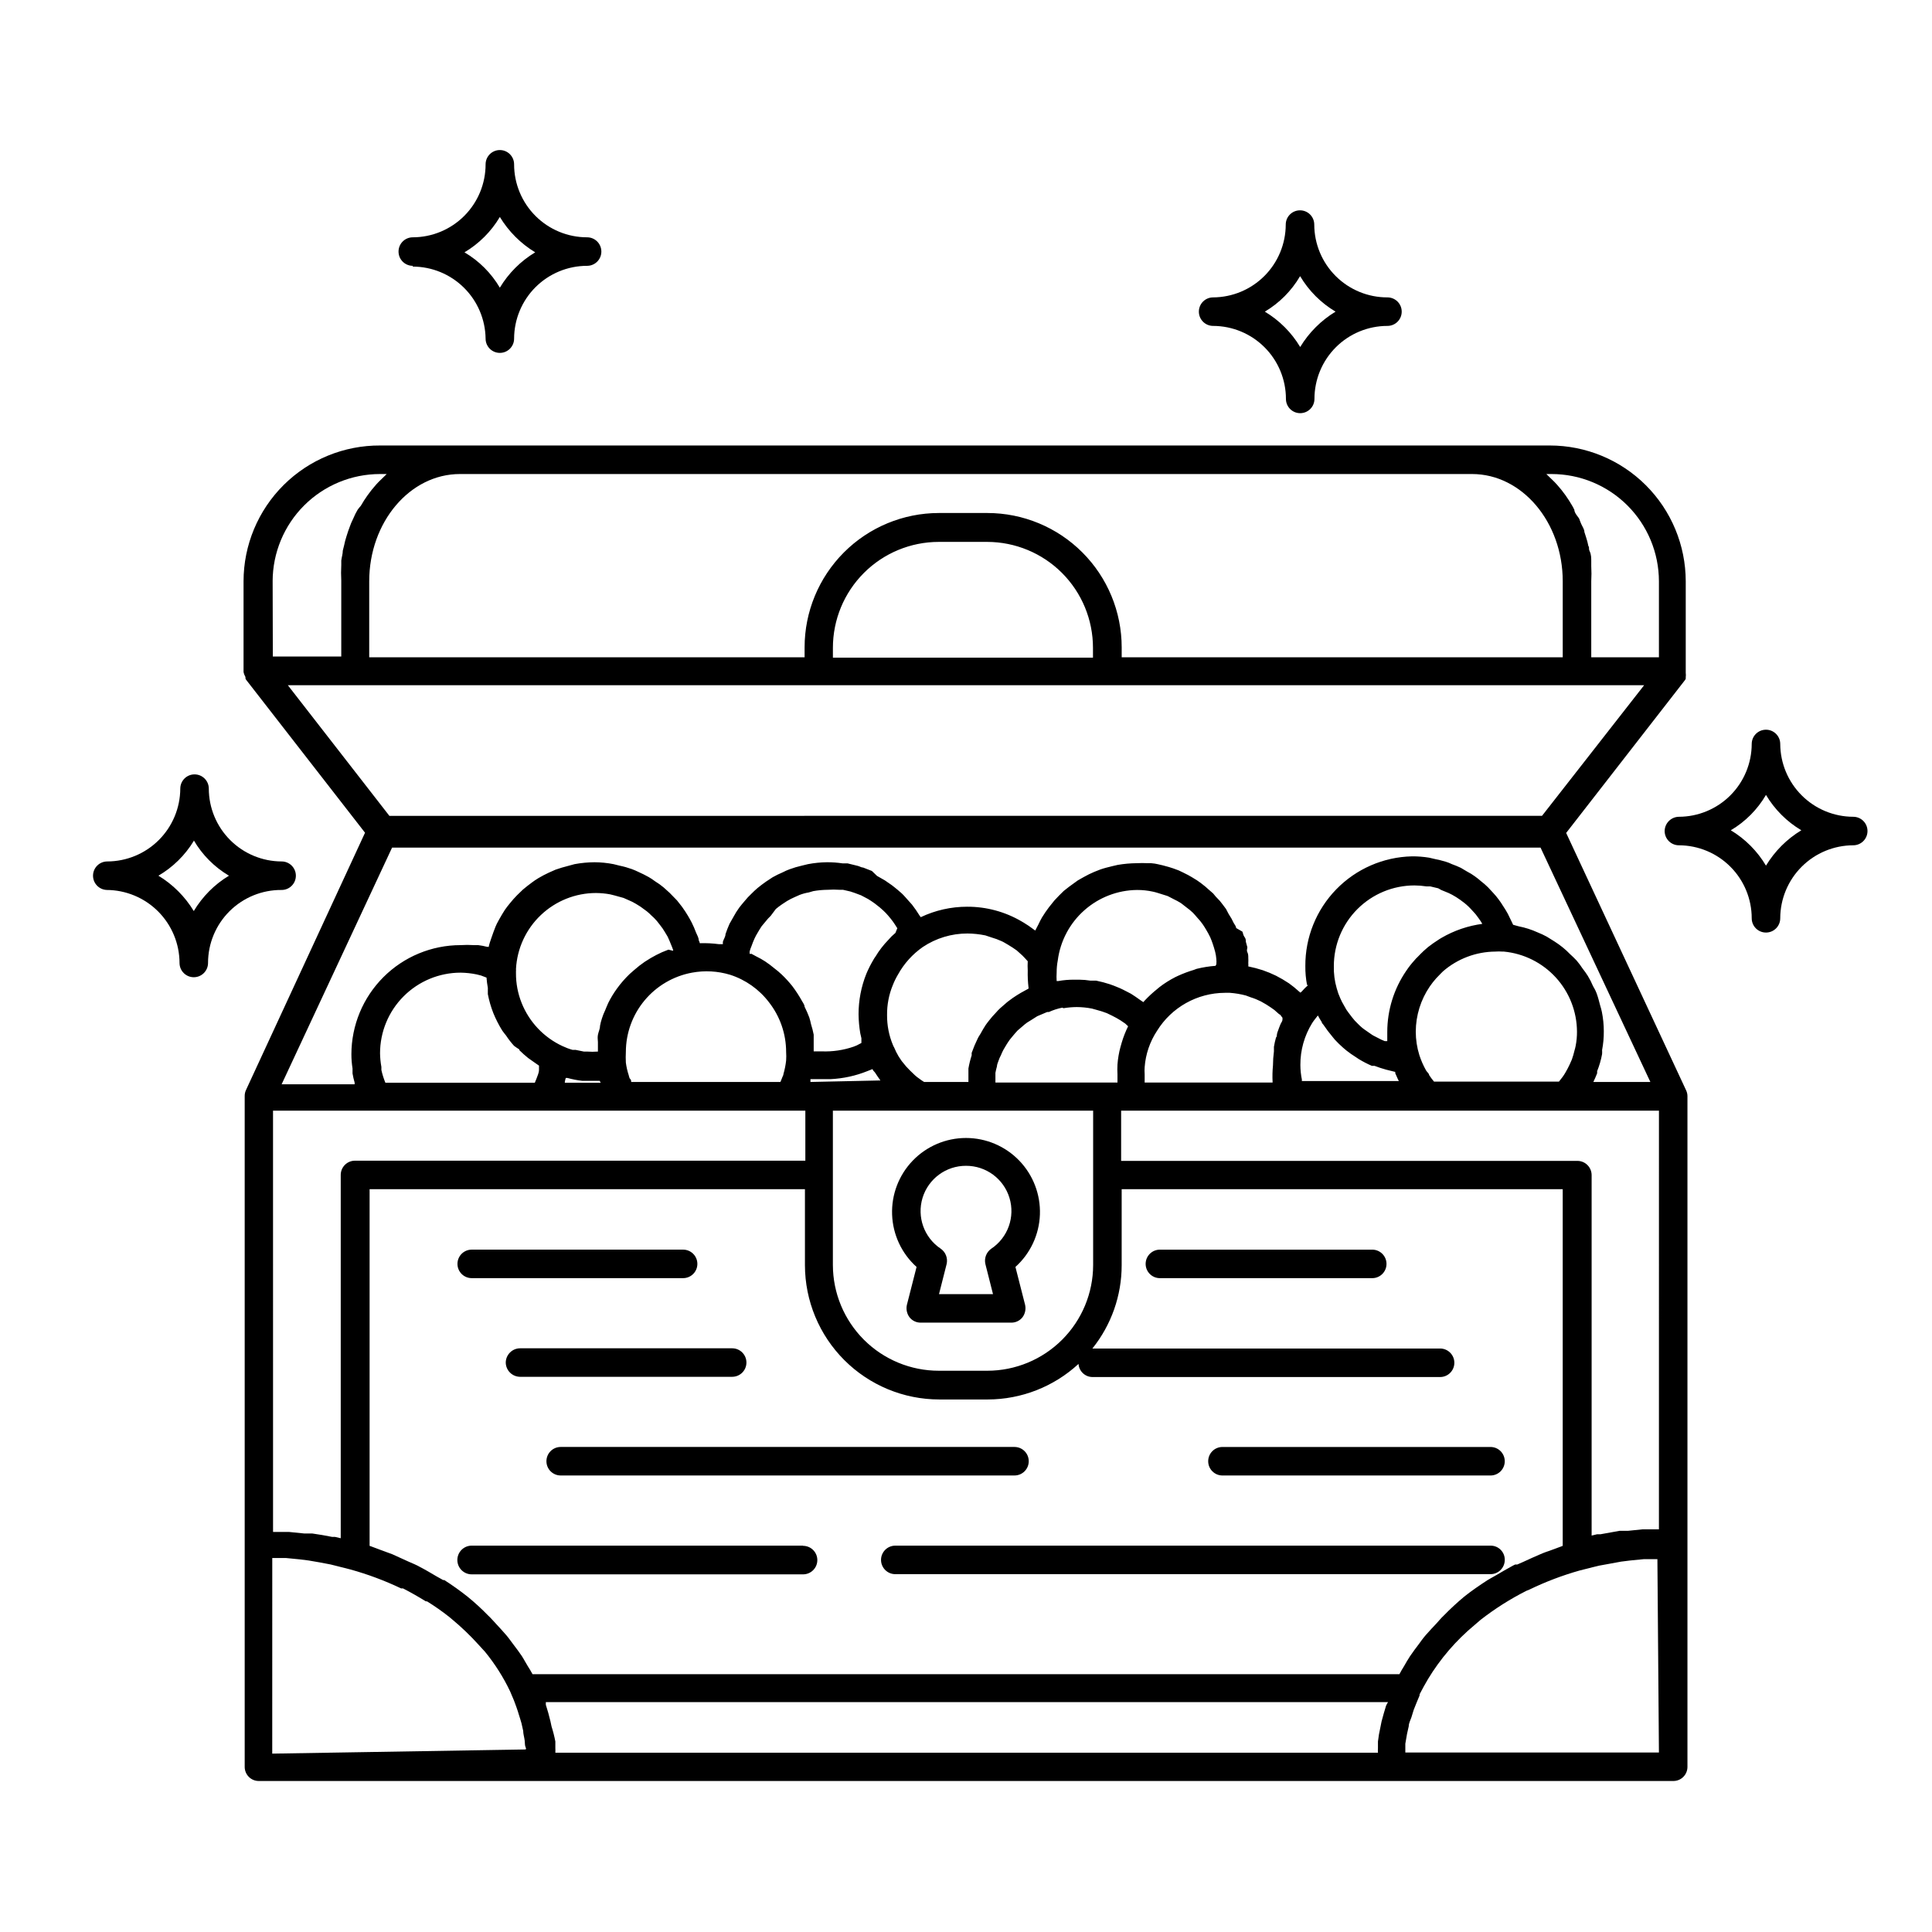
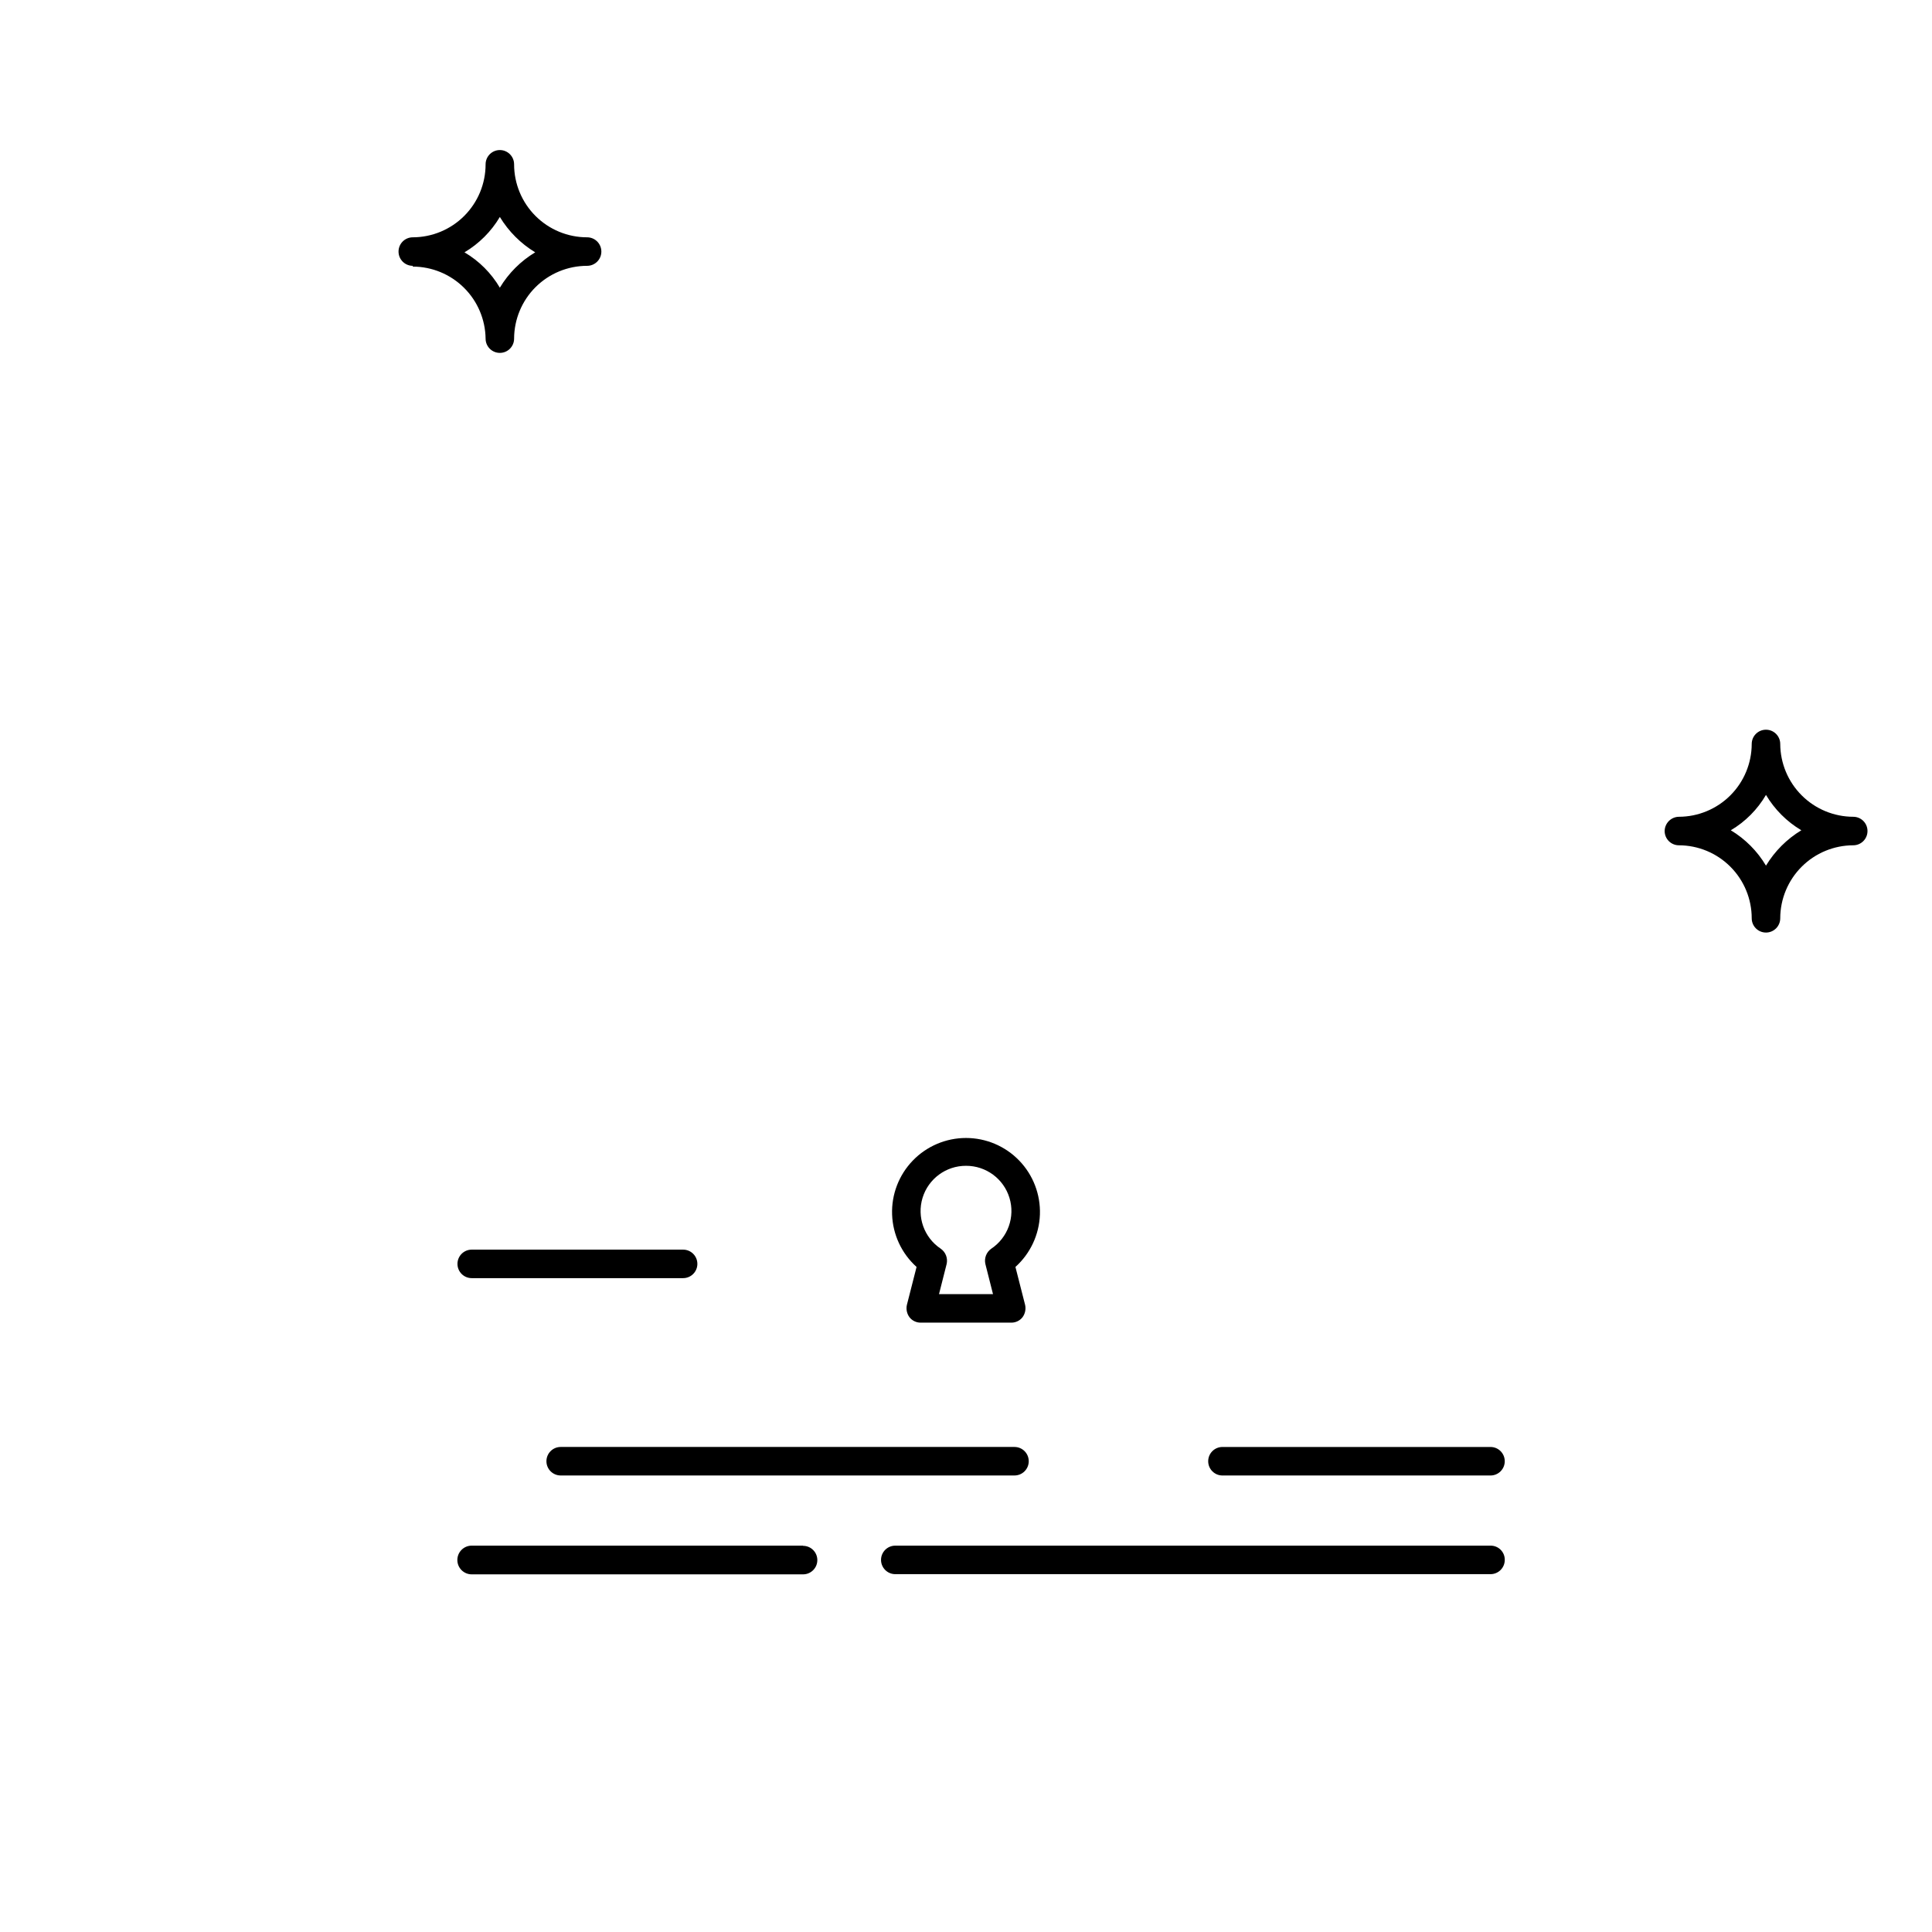
<svg xmlns="http://www.w3.org/2000/svg" fill="#000000" width="800px" height="800px" version="1.1" viewBox="144 144 512 512">
  <g>
-     <path d="m172.23 379.85c5.125 0.012 10.039 2.055 13.664 5.68s5.668 8.539 5.684 13.664c0 2.086 1.691 3.781 3.777 3.781 2.086 0 3.777-1.695 3.777-3.781 0-5.156 2.059-10.102 5.719-13.734 3.664-3.629 8.621-5.652 13.781-5.609 2.086 0 3.777-1.691 3.777-3.781 0-2.086-1.691-3.777-3.777-3.777-5.117-0.012-10.016-2.051-13.633-5.668-3.613-3.613-5.652-8.516-5.664-13.629 0-2.086-1.691-3.777-3.781-3.777-2.086 0-3.777 1.691-3.777 3.777-0.027 5.117-2.074 10.02-5.699 13.633-3.621 3.613-8.527 5.652-13.645 5.664-2.09 0-3.781 1.691-3.781 3.777 0 2.09 1.691 3.781 3.781 3.781zm23.125-13.148v-0.004c2.258 3.867 5.469 7.09 9.32 9.371-3.832 2.312-7.031 5.531-9.32 9.371-2.324-3.832-5.539-7.047-9.371-9.371 3.836-2.25 7.059-5.418 9.371-9.219z" />
-     <path d="m465.49 230.37c5.125 0.012 10.031 2.055 13.648 5.684 3.617 3.625 5.648 8.539 5.648 13.66 0 2.09 1.691 3.781 3.777 3.781 2.09 0 3.781-1.691 3.781-3.781 0-5.129 2.039-10.051 5.664-13.68 3.629-3.629 8.551-5.664 13.68-5.664 2.09 0 3.781-1.691 3.781-3.781 0-2.086-1.691-3.777-3.781-3.777-5.129 0.012-10.055-2.012-13.691-5.629-3.641-3.621-5.691-8.535-5.703-13.668 0-2.086-1.691-3.777-3.777-3.777-2.09 0-3.781 1.691-3.781 3.777-0.012 5.106-2.043 10-5.648 13.613-3.606 3.613-8.492 5.656-13.598 5.684-2.086 0-3.777 1.691-3.777 3.777 0 2.09 1.691 3.781 3.777 3.781zm23.074-13.148v-0.004c2.297 3.859 5.516 7.078 9.371 9.371-3.832 2.324-7.047 5.539-9.371 9.371-2.305-3.844-5.523-7.062-9.367-9.371 3.848-2.285 7.055-5.508 9.32-9.371z" />
    <path d="m253.39 214.65c5.078 0.012 9.949 2.019 13.559 5.594 3.609 3.57 5.672 8.422 5.738 13.5 0 2.086 1.691 3.777 3.777 3.777 2.086 0 3.777-1.691 3.777-3.777 0.016-5.121 2.059-10.031 5.684-13.648 3.629-3.617 8.543-5.648 13.664-5.648 2.086 0 3.777-1.691 3.777-3.777 0-2.09-1.691-3.781-3.777-3.781-5.133 0-10.051-2.035-13.68-5.664s-5.668-8.551-5.668-13.68c0-2.086-1.691-3.781-3.777-3.781-2.086 0-3.777 1.695-3.777 3.781 0 5.121-2.031 10.035-5.648 13.66-3.617 3.629-8.527 5.672-13.648 5.684-2.086 0-3.777 1.691-3.777 3.781 0 2.086 1.691 3.777 3.777 3.777zm23.074-13.148v-0.004c2.324 3.836 5.539 7.051 9.371 9.371-3.844 2.309-7.062 5.527-9.371 9.371-2.281-3.867-5.504-7.09-9.371-9.371 3.856-2.293 7.078-5.512 9.371-9.371z" />
    <path d="m585.15 364.23c0 2.09 1.691 3.781 3.777 3.781 5.125 0.012 10.031 2.055 13.648 5.684 3.617 3.625 5.648 8.539 5.648 13.66 0 2.09 1.691 3.781 3.777 3.781 2.09 0 3.781-1.691 3.781-3.781 0.012-5.125 2.055-10.039 5.68-13.664s8.539-5.668 13.664-5.68c2.09 0 3.781-1.691 3.781-3.781 0-2.086-1.691-3.777-3.781-3.777-5.117-0.012-10.023-2.047-13.645-5.664-3.625-3.613-5.672-8.512-5.699-13.633 0-2.086-1.691-3.777-3.781-3.777-2.086 0-3.777 1.691-3.777 3.777-0.012 5.113-2.051 10.016-5.664 13.629-3.617 3.617-8.52 5.656-13.633 5.668-2.074 0.027-3.75 1.703-3.777 3.777zm26.852-9.57c2.297 3.856 5.516 7.078 9.371 9.371-3.832 2.32-7.047 5.535-9.371 9.371-2.289-3.844-5.488-7.062-9.32-9.371 3.856-2.281 7.062-5.508 9.32-9.371z" />
    <path d="m384.33 489.83c-0.25 1.141 0.008 2.336 0.707 3.273 0.719 0.906 1.816 1.426 2.973 1.41h23.98c1.156 0.016 2.254-0.504 2.973-1.41 0.699-0.938 0.957-2.133 0.707-3.273l-2.57-10.078c3.957-3.555 6.297-8.562 6.488-13.879 0.188-5.316-1.793-10.48-5.484-14.305-3.695-3.828-8.785-5.992-14.102-5.992-5.32 0-10.41 2.164-14.105 5.992-3.691 3.824-5.672 8.988-5.481 14.305 0.188 5.316 2.527 10.324 6.484 13.879zm15.672-36.879c5.289-0.02 9.973 3.43 11.516 8.492s-0.414 10.535-4.816 13.473c-1.309 0.91-1.93 2.531-1.562 4.082l2.016 7.961h-14.309l2.016-7.961c0.367-1.551-0.25-3.172-1.562-4.082-4.402-2.938-6.359-8.41-4.816-13.473 1.547-5.062 6.227-8.512 11.52-8.492z" />
    <path d="m269.01 482.72h56.023c2.086 0 3.777-1.691 3.777-3.777 0-2.086-1.691-3.777-3.777-3.777h-56.023c-2.086 0-3.777 1.691-3.777 3.777 0 2.086 1.691 3.777 3.777 3.777z" />
-     <path d="m507.66 475.17h-56.277c-2.086 0-3.777 1.691-3.777 3.777 0 2.086 1.691 3.777 3.777 3.777h56.277c2.086 0 3.777-1.691 3.777-3.777 0-2.086-1.691-3.777-3.777-3.777z" />
-     <path d="m278.03 505.09c0.027 2.074 1.703 3.75 3.777 3.777h56.227c2.086 0 3.777-1.691 3.777-3.777s-1.691-3.777-3.777-3.777h-56.227c-2.074 0.023-3.75 1.703-3.777 3.777z" />
    <path d="m288.81 531.24c0 2.086 1.691 3.777 3.777 3.777h120.26c2.09 0 3.781-1.691 3.781-3.777 0-2.09-1.691-3.781-3.781-3.781h-120.26c-2.086 0-3.777 1.691-3.777 3.781z" />
    <path d="m467.96 535.02h71.039c2.086 0 3.777-1.691 3.777-3.777 0-2.09-1.691-3.781-3.777-3.781h-71.039c-2.086 0-3.777 1.691-3.777 3.781 0 2.086 1.691 3.777 3.777 3.777z" />
    <path d="m542.78 557.39c0.016-1.004-0.379-1.973-1.09-2.684-0.711-0.715-1.684-1.105-2.688-1.094h-157.74c-2.086 0-3.781 1.691-3.781 3.777 0 2.09 1.695 3.781 3.781 3.781h157.74c2.086 0 3.777-1.691 3.777-3.781z" />
    <path d="m356.82 553.61h-87.812c-2.102 0-3.805 1.703-3.805 3.805 0 2.102 1.703 3.805 3.805 3.805h87.812c2.09 0 3.781-1.691 3.781-3.781 0-2.086-1.691-3.777-3.781-3.777z" />
-     <path d="m209.05 323.42v0.406c0.086 0.199 0.207 0.387 0.352 0.551l31.336 40.305-31.586 68.27c-0.207 0.477-0.309 0.992-0.305 1.512v177.74c-0.012 1.008 0.383 1.977 1.094 2.688 0.711 0.711 1.68 1.105 2.688 1.09h374.78c1.008 0.016 1.977-0.379 2.688-1.09 0.711-0.711 1.105-1.68 1.094-2.688v-177.64c0.008-0.52-0.098-1.035-0.305-1.512l-31.84-68.316 31.336-40.305c0.148-0.164 0.266-0.352 0.355-0.555v-0.402c0.051-0.383 0.051-0.773 0-1.156v-24.285c-0.016-9.543-3.816-18.695-10.57-25.438-6.754-6.746-15.91-10.535-25.453-10.535h-309.95c-9.578-0.055-18.785 3.711-25.582 10.461s-10.629 15.934-10.641 25.512v24.031c0.09 0.48 0.262 0.938 0.504 1.359zm7.305 114.92h141.07v13.25l-119.35 0.004c-2.086 0-3.777 1.691-3.777 3.777v96.277l-1.512-0.352h-0.754c-1.762-0.352-3.477-0.656-5.289-0.906h-2.117l-3.981-0.402h-4.285zm200.21-32.648v0.004c0.023 0.098 0.023 0.203 0 0.301l-0.555 0.301-1.461 0.805c-0.754 0.453-1.512 0.906-2.215 1.41l-1.359 1.008-1.914 1.664-0.004 0.004c-0.41 0.379-0.797 0.781-1.156 1.207-0.613 0.621-1.184 1.277-1.715 1.965-0.301 0.402-0.656 0.805-0.957 1.258s-1.008 1.613-1.461 2.469v0.004c-0.246 0.352-0.469 0.723-0.656 1.109-0.609 1.242-1.148 2.519-1.609 3.828v0.656-0.004c-0.371 1.141-0.656 2.301-0.859 3.477v1.461 2.117h-11.738c-0.438-0.254-0.859-0.543-1.258-0.855-0.41-0.273-0.797-0.578-1.16-0.906l-1.359-1.309-1.008-1.059-1.16-1.414-0.805-1.211v0.004c-0.465-0.773-0.867-1.582-1.211-2.418-0.121-0.191-0.219-0.395-0.301-0.605-1.055-2.519-1.586-5.227-1.562-7.961-0.031-2.711 0.48-5.402 1.512-7.91 0.391-0.996 0.859-1.953 1.41-2.871 1.602-2.887 3.844-5.367 6.551-7.254 3.504-2.344 7.625-3.586 11.84-3.578 1.59 0.012 3.176 0.184 4.734 0.504l1.512 0.504c0.984 0.277 1.945 0.633 2.871 1.059 0.555 0.25 1.059 0.605 1.613 0.906 0.797 0.465 1.57 0.969 2.316 1.512l1.512 1.359c0.453 0.504 0.957 0.957 1.41 1.512-0.051 0.824-0.051 1.648 0 2.469-0.039 1.5 0.027 2.996 0.203 4.484zm64.688 25.191-33.906 0.004v-2.168c-0.047-0.637-0.047-1.277 0-1.914 0.254-3.434 1.379-6.746 3.277-9.621 3.856-6.238 10.652-10.043 17.984-10.078h1.309c1.43 0.105 2.848 0.34 4.234 0.707l1.359 0.504c0.902 0.277 1.777 0.633 2.621 1.059l1.41 0.805c0.754 0.453 1.461 0.957 2.168 1.461l1.309 1.16c0.301 0 0.555 0.605 0.855 0.906v0.504c0 0.402-0.352 0.805-0.504 1.16-0.152 0.352-0.605 1.512-0.855 2.266-0.25 0.754 0 0.906-0.352 1.309h-0.004c-0.23 0.812-0.414 1.637-0.551 2.469v1.211c-0.164 1.234-0.246 2.481-0.254 3.727-0.141 1.457-0.176 2.922-0.102 4.383zm-15.113-30.934v0.004c-1.699 0.125-3.383 0.395-5.039 0.805l-0.656 0.25 0.004 0.004c-1.43 0.422-2.828 0.945-4.184 1.559l-0.855 0.402v0.004c-1.453 0.746-2.836 1.621-4.133 2.617l-0.605 0.504h0.004c-1.18 0.945-2.293 1.973-3.328 3.074l-0.352 0.402-0.754-0.504c-0.805-0.605-1.664-1.16-2.519-1.715l-1.359-0.707-0.004 0.004c-1.004-0.543-2.051-1.012-3.121-1.41l-1.109-0.402c-1.188-0.391-2.402-0.711-3.629-0.957h-1.512c-0.98-0.16-1.977-0.246-2.969-0.254h-1.414c-1.383-0.008-2.766 0.109-4.129 0.355h-0.453c-0.051-0.758-0.051-1.516 0-2.269-0.004-1.082 0.098-2.16 0.301-3.223 0.668-5.117 3.16-9.824 7.023-13.246 3.859-3.426 8.824-5.344 13.984-5.394 1.426-0.004 2.844 0.145 4.234 0.453 0.441 0.094 0.879 0.211 1.309 0.352l2.57 0.805 1.461 0.754v0.004c0.73 0.336 1.438 0.723 2.117 1.156l1.359 1.059c0.621 0.445 1.211 0.934 1.762 1.461 0.402 0.402 0.754 0.855 1.16 1.309v0.004c0.512 0.535 0.984 1.105 1.41 1.711 0.352 0.504 0.656 1.008 0.957 1.512 0.301 0.504 0.754 1.309 1.059 1.965 0.301 0.656 0.453 1.16 0.656 1.715 0.203 0.555 0.453 1.41 0.656 2.168l-0.004-0.004c0.156 0.613 0.254 1.234 0.305 1.863 0.047 0.469 0.047 0.941 0 1.414zm-40.305 11.234v0.004c1.164-0.195 2.344-0.297 3.527-0.305 1.352 0.008 2.703 0.145 4.031 0.406l1.258 0.352c0.906 0.23 1.797 0.52 2.672 0.855l1.359 0.656c0.777 0.379 1.531 0.801 2.266 1.258l1.258 0.855 0.754 0.707h0.004c-0.695 1.41-1.27 2.875-1.711 4.383l-0.301 1.059h-0.004c-0.418 1.531-0.688 3.102-0.805 4.688-0.051 0.871-0.051 1.746 0 2.617v2.168h-32.344v-1.109-1.461c0.105-0.578 0.238-1.148 0.402-1.711 0-0.504 0.25-0.957 0.402-1.461 0.152-0.504 0.402-1.008 0.656-1.512 0.188-0.484 0.406-0.957 0.652-1.414l0.805-1.359c0.301-0.453 0.555-0.906 0.906-1.359l0.957-1.16c0.352-0.402 0.707-0.855 1.109-1.258l1.059-0.906h0.004c0.445-0.414 0.918-0.801 1.41-1.16l1.211-0.754 1.512-0.957 2.621-1.109h0.453-0.004c1.145-0.523 2.344-0.914 3.578-1.16zm-61.113 44.238v-17.078h68.973v40.91-0.004c-0.012 7.426-2.969 14.543-8.219 19.793s-12.367 8.207-19.793 8.219h-12.898c-7.434 0-14.562-2.949-19.824-8.199-5.262-5.254-8.223-12.379-8.238-19.812zm-5.945-24.688v-0.754h1.359 2.769 1.262c3.32-0.16 6.594-0.875 9.676-2.117l1.41-0.555c0 0.352 0.453 0.656 0.656 0.957s0.906 1.41 1.41 2.066zm22.52-39.5-1.008 0.906-1.812 1.965-0.906 1.109c-0.547 0.707-1.055 1.449-1.512 2.219-0.262 0.348-0.5 0.719-0.703 1.109-0.668 1.133-1.258 2.312-1.766 3.523-1.367 3.414-2.066 7.059-2.062 10.734 0.02 1.688 0.172 3.371 0.453 5.035l0.301 1.309v1.258l-1.258 0.656-0.754 0.301-0.004 0.004c-2.719 0.945-5.59 1.371-8.465 1.262h-2.164v-2.519-1.914c-0.184-0.938-0.418-1.863-0.707-2.773-0.121-0.594-0.273-1.184-0.453-1.762-0.367-0.98-0.789-1.938-1.258-2.871 0-0.504-0.402-1.008-0.656-1.461-0.777-1.402-1.652-2.75-2.621-4.031-0.855-1.066-1.781-2.078-2.769-3.023l-0.957-0.855-2.215-1.762-1.211-0.855v-0.004c-0.777-0.5-1.586-0.957-2.418-1.359l-1.211-0.656h-0.504v-0.605c0.125-0.5 0.293-0.988 0.504-1.461 0.25-0.707 0.504-1.359 0.805-2.016h0.004c0.219-0.484 0.473-0.957 0.754-1.41 0.352-0.605 0.707-1.211 1.109-1.812l1.008-1.211c0.43-0.555 0.898-1.078 1.41-1.559l1.359-1.816c0.531-0.445 1.086-0.867 1.664-1.258l1.309-0.855c0.633-0.375 1.289-0.715 1.965-1.008l1.359-0.605c0.781-0.301 1.594-0.52 2.418-0.656l1.211-0.352c1.266-0.223 2.543-0.34 3.828-0.352 1.023-0.074 2.051-0.074 3.074 0h0.957l1.965 0.453 1.059 0.352 1.762 0.656 1.059 0.555c0.543 0.262 1.062 0.566 1.562 0.906l0.957 0.656 1.41 1.109 0.906 0.805c0.445 0.41 0.867 0.848 1.262 1.309l0.754 0.906c0.414 0.516 0.801 1.055 1.16 1.613 0.164 0.297 0.352 0.582 0.555 0.855zm-33.504 18.391h0.004c2.934 3.754 4.531 8.383 4.535 13.148 0.051 0.758 0.051 1.512 0 2.269-0.133 1.211-0.371 2.406-0.707 3.574 0 0.352-0.25 0.656-0.352 1.008l-0.453 1.109h-39.551c0-0.301 0-0.605-0.402-0.957-0.109-0.277-0.191-0.562-0.254-0.855-0.355-1.082-0.609-2.195-0.754-3.324-0.051-0.941-0.051-1.883 0-2.824 0.012-4.996 1.77-9.832 4.973-13.668 3.203-3.84 7.644-6.434 12.559-7.34 3.356-0.621 6.812-0.43 10.078 0.555 4.109 1.316 7.719 3.867 10.328 7.305zm-26.652-13.957-1.762 0.707h0.004c-1 0.453-1.977 0.957-2.922 1.512l-1.613 1.008c-0.969 0.66-1.895 1.387-2.773 2.164l-1.211 1.059h0.004c-1.242 1.188-2.371 2.484-3.375 3.879-0.879 1.211-1.656 2.492-2.32 3.832-0.301 0.605-0.504 1.258-0.805 1.914-0.336 0.699-0.625 1.422-0.855 2.164-0.215 0.645-0.383 1.301-0.504 1.965 0 0.805-0.402 1.562-0.555 2.367-0.152 0.805 0 1.309 0 1.914v2.519 0.004c-0.973 0.074-1.949 0.074-2.922 0h-0.805l-2.215-0.453h-0.805l-0.004-0.004c-0.918-0.258-1.812-0.598-2.672-1.008-4.91-2.285-8.766-6.356-10.781-11.383-1.012-2.516-1.527-5.203-1.512-7.91v-0.504c0.023-0.203 0.023-0.406 0-0.605 0.285-5.438 2.641-10.555 6.59-14.305 3.945-3.75 9.18-5.844 14.621-5.848 1.25 0.012 2.496 0.129 3.727 0.352l1.211 0.301 2.367 0.656 1.258 0.555h0.004c0.695 0.285 1.367 0.621 2.016 1.008l1.211 0.754 1.715 1.258-0.004 0.004c0.391 0.309 0.762 0.645 1.105 1.008 0.543 0.465 1.047 0.969 1.512 1.512l0.906 1.16c0.449 0.555 0.855 1.145 1.211 1.762l0.754 1.258c0.352 0.707 0.605 1.41 0.906 2.117s0.352 0.855 0.504 1.309c0.152 0.453 0 0 0 0.301zm-17.938 35.266-9.516 0.004v-0.25-0.004c0.055-0.344 0.137-0.68 0.25-1.008h0.453c1.289 0.355 2.606 0.605 3.93 0.758h4.582zm-21.562-8.613h0.004c0.738 0.73 1.512 1.418 2.32 2.066l1.715 1.211 1.16 0.805v1.109c0 0.805-0.402 1.562-0.656 2.316l-0.453 1.109h-39.602c-0.453-1.094-0.805-2.223-1.059-3.375v-0.809c-0.219-1.195-0.336-2.41-0.355-3.625 0-5.668 2.254-11.102 6.258-15.105 4.008-4.008 9.441-6.258 15.105-6.258 1.406 0.02 2.805 0.172 4.18 0.453l1.211 0.301 1.461 0.555c0.066 0.914 0.188 1.82 0.352 2.723v1.664-0.004c0.332 1.723 0.82 3.41 1.461 5.039 0.66 1.609 1.449 3.16 2.371 4.637 0.301 0.453 0.656 0.855 1.008 1.309 0.629 0.961 1.34 1.871 2.113 2.723 0.457 0.34 0.926 0.66 1.41 0.957zm-65.496 186.41 0.008-51.84h3.629l3.578 0.352 2.418 0.301 2.922 0.504 2.922 0.555 1.41 0.352 3.777 0.957c4.637 1.281 9.156 2.969 13.5 5.039h0.504c2.066 1.059 4.082 2.215 6.047 3.426h0.301c2.043 1.262 4.012 2.641 5.894 4.133l0.605 0.504c2.586 2.137 5.012 4.457 7.254 6.953 0.504 0.605 1.109 1.16 1.613 1.762 2.629 3.215 4.863 6.731 6.648 10.48l0.301 0.707c0.504 1.109 0.957 2.266 1.359 3.426 0.402 1.16 0.453 1.309 0.656 2.016 0.203 0.707 0.504 1.512 0.707 2.316l0.453 2.016c0 0.855 0.301 1.715 0.402 2.621s0 1.16 0.25 1.762c0.25 0.605 0 0.352 0 0.555zm295.19-12.746c-0.438 1.41-0.84 2.82-1.211 4.231l-0.301 1.512c-0.289 1.246-0.508 2.508-0.652 3.781v1.762c-0.027 0.402-0.027 0.805 0 1.211h-218c0.023-0.422 0.023-0.84 0-1.262v-1.715 0.004c-0.254-1.348-0.59-2.676-1.008-3.981l-0.301-1.41c-0.352-1.461-0.754-2.922-1.211-4.332v-0.707h223.19s-0.402 0.652-0.504 0.906zm3.527-8.312h-229.74c-0.402-0.754-0.855-1.512-1.309-2.215-0.453-0.707-0.957-1.715-1.512-2.57-0.555-0.855-1.512-2.117-2.316-3.176-0.805-1.059-1.16-1.613-1.812-2.367-0.656-0.754-1.863-2.117-2.82-3.125-0.957-1.008-1.258-1.41-1.965-2.066h-0.004c-1.73-1.785-3.562-3.465-5.492-5.035-1.973-1.562-4.023-3.027-6.144-4.383h-0.301l-1.715-0.957c-1.461-0.855-2.973-1.762-4.535-2.57l-0.555-0.301-0.754-0.355-1.512-0.656-4.434-2.016-3.023-1.109-2.973-1.109v-94.512h115.37v20.152c0.016 9.43 3.766 18.469 10.434 25.137 6.668 6.668 15.707 10.422 25.137 10.434h12.898c8.906-0.02 17.484-3.383 24.031-9.422 0.133 1.941 1.734 3.453 3.676 3.477h92.148c2.086 0 3.777-1.691 3.777-3.777 0-2.086-1.691-3.781-3.777-3.781h-92.148c5.023-6.258 7.762-14.043 7.762-22.066v-20.152h116.88v94.516l-2.973 1.109c-1.008 0.352-2.066 0.707-3.074 1.16-1.008 0.453-2.922 1.258-4.383 1.965l-1.613 0.707h-0.555l-0.605 0.301c-1.512 0.805-3.023 1.715-4.484 2.57-1.461 0.855-1.512 0.805-2.215 1.258-2.168 1.41-4.231 2.82-6.195 4.383-1.898 1.582-3.715 3.266-5.441 5.035-0.707 0.656-1.258 1.359-1.914 2.066-0.656 0.707-1.965 2.066-2.871 3.125s-1.211 1.562-1.812 2.367c-0.605 0.805-1.613 2.117-2.316 3.176-0.707 1.059-1.008 1.664-1.512 2.519-0.508 0.855-0.91 1.461-1.312 2.266zm68.77 20.758h-67.207v-0.555-1.762l0.453-2.621 0.453-2.016c0-0.805 0.453-1.613 0.707-2.367l0.605-1.965c0.504-1.258 1.008-2.57 1.562-3.828v-0.301c0.656-1.309 1.41-2.621 2.168-3.93l-0.004-0.004c3.316-5.508 7.539-10.41 12.492-14.508l1.461-1.258v-0.004c3.82-2.981 7.918-5.578 12.242-7.758l0.754-0.301 0.004-0.004c4.262-2.062 8.695-3.746 13.25-5.035l3.578-0.906 1.664-0.402 2.769-0.504 3.023-0.555 2.418-0.301 3.578-0.352h3.629zm0-59.148h-4.285l-3.93 0.402h-2.215l-5.039 0.906h-0.906l-1.461 0.352v-95.52c0-2.086-1.691-3.777-3.777-3.777h-120.91v-13.301h142.53zm-46.703-160.46c-3.856 0.5-7.574 1.77-10.934 3.731l-0.504 0.301-1.664 1.109-1.359 1.008-1.211 1.059c-0.504 0.504-1.059 1.008-1.562 1.562h0.004c-0.309 0.277-0.598 0.578-0.855 0.906-0.789 0.867-1.516 1.793-2.168 2.769-3.277 4.777-5.031 10.43-5.035 16.223v2.418h-0.656l-0.957-0.402-1.762-0.906h-0.004c-0.301-0.141-0.586-0.309-0.855-0.504l-2.016-1.41-0.504-0.402c-0.656-0.555-1.258-1.211-1.863-1.812l-0.707-0.855-1.109-1.461 0.004-0.004c-0.25-0.316-0.469-0.652-0.656-1.008l-0.906-1.613-0.453-0.957c-0.395-0.859-0.715-1.754-0.957-2.668-0.555-1.914-0.809-3.902-0.758-5.894 0-5.668 2.25-11.102 6.258-15.105 4.008-4.008 9.441-6.258 15.105-6.258 1.062 0.008 2.125 0.09 3.172 0.254h1.008l2.117 0.504 0.805 0.453 1.965 0.805 0.906 0.453h0.004c0.75 0.406 1.473 0.859 2.164 1.359l0.402 0.301v0.004c0.844 0.59 1.617 1.262 2.32 2.016l0.555 0.605v-0.004c0.539 0.543 1.027 1.133 1.461 1.766l0.605 0.855h-0.004c0.195 0.27 0.367 0.555 0.504 0.855zm3.375 7.356c0.605-0.047 1.211-0.047 1.816 0h0.402c5.285 0.5 10.199 2.949 13.785 6.867 3.586 3.922 5.582 9.035 5.609 14.344 0.008 1.27-0.109 2.535-0.352 3.781-0.078 0.406-0.18 0.812-0.301 1.207-0.191 0.82-0.426 1.625-0.707 2.418l-0.605 1.359c-0.352 0.707-0.656 1.359-1.059 2.016-0.254 0.457-0.539 0.895-0.855 1.312l-0.906 1.16-33.102-0.004c-0.477-0.555-0.914-1.145-1.309-1.762 0-0.402-0.555-0.754-0.805-1.211-0.723-1.281-1.312-2.629-1.766-4.027-0.637-2.023-0.957-4.129-0.957-6.25 0.016-4.277 1.312-8.457 3.731-11.988 0.508-0.738 1.062-1.445 1.66-2.117l1.211-1.258 0.605-0.605c3.859-3.352 8.793-5.211 13.902-5.242zm-42.57 23.328c0.684 0.742 1.406 1.449 2.164 2.117l0.957 0.805c0.758 0.598 1.551 1.152 2.371 1.664l0.906 0.605v-0.004c1.098 0.668 2.242 1.258 3.426 1.766h0.707-0.004c1.008 0.387 2.035 0.723 3.074 1.008l2.422 0.602v0.352l0.453 1.008-0.004 0.004c0.148 0.359 0.316 0.715 0.504 1.059h-25.691c-0.031-0.117-0.031-0.238 0-0.355-0.262-1.277-0.398-2.574-0.406-3.879-0.027-3.93 1.055-7.789 3.125-11.133 0.453-0.707 1.008-1.359 1.512-2.016 0.305 0.59 0.641 1.16 1.008 1.711 0 0.25 0.301 0.555 0.504 0.805v0.004c0.715 1.066 1.488 2.09 2.316 3.074zm83.633 11.234h-15.117c0.352-0.754 0.707-1.512 1.008-2.316 0.02-0.184 0.02-0.371 0-0.555 0.59-1.465 1.027-2.984 1.312-4.535 0.023-0.352 0.023-0.703 0-1.059 0.32-1.66 0.469-3.348 0.453-5.035-0.004-1.695-0.176-3.379-0.504-5.039-0.121-0.578-0.273-1.152-0.453-1.715-0.301-1.109-0.555-2.215-0.957-3.273-0.402-1.059-0.656-1.309-0.957-1.914-0.383-0.926-0.84-1.816-1.363-2.672-0.418-0.66-0.871-1.301-1.359-1.914-0.492-0.754-1.031-1.477-1.613-2.164-0.555-0.605-1.211-1.211-1.812-1.762v-0.004c-0.582-0.609-1.207-1.184-1.863-1.711-0.691-0.562-1.414-1.082-2.168-1.562l-2.016-1.258v-0.004c-0.797-0.434-1.621-0.824-2.469-1.156-1.609-0.734-3.301-1.273-5.035-1.613l-1.461-0.402-0.504-1.059-0.906-1.863c-0.402-0.707-0.805-1.41-1.258-2.066h-0.004c-0.355-0.59-0.742-1.164-1.16-1.715-0.461-0.637-0.965-1.242-1.508-1.812l-1.359-1.461h-0.004c-0.582-0.578-1.207-1.117-1.863-1.613-0.48-0.43-0.984-0.832-1.512-1.207-0.668-0.496-1.375-0.934-2.117-1.309l-1.613-0.957 0.004-0.004c-0.789-0.375-1.598-0.715-2.418-1.004-0.539-0.262-1.094-0.48-1.664-0.656-0.957-0.301-1.914-0.504-2.871-0.707l-1.512-0.352c-1.5-0.246-3.016-0.363-4.535-0.352-7.582 0.172-14.793 3.312-20.078 8.75-5.289 5.438-8.227 12.734-8.184 20.32-0.02 1.688 0.133 3.375 0.453 5.035 0.102 0.008 0.199 0.008 0.301 0-0.609 0.535-1.18 1.105-1.711 1.715l-0.352 0.301-0.352-0.301h-0.004c-0.844-0.777-1.734-1.5-2.668-2.168-1.102-0.738-2.246-1.41-3.43-2.016-1.141-0.559-2.32-1.047-3.523-1.461-1.258-0.41-2.535-0.746-3.832-1.008 0.027-0.301 0.027-0.602 0-0.906 0.027-0.453 0.027-0.906 0-1.359 0-0.504 0-1.008-0.25-1.512-0.25-0.504 0-0.855 0-1.309l-0.402-1.461c0-0.402 0-0.805-0.352-1.258-0.352-0.453-0.352-0.906-0.555-1.41l-1.664-0.961c0-0.453-0.402-0.906-0.656-1.359-0.25-0.453-0.352-0.754-0.555-1.109l-0.805-1.309-0.656-1.262-0.906-1.211-0.754-0.957-1.059-1.109-0.707-0.852-1.16-1.008-0.906-0.805-1.211-0.957-1.008-0.707-1.309-0.805-1.059-0.605-1.41-0.707-1.059-0.504-1.512-0.555-1.109-0.352-1.664-0.453-1.109-0.25 0.008-0.004c-0.629-0.152-1.27-0.254-1.914-0.301h-0.906c-0.977-0.051-1.949-0.051-2.922 0-1.691 0.016-3.375 0.168-5.039 0.453l-1.512 0.352c-1.008 0.25-2.066 0.504-3.074 0.855l-1.664 0.656h0.004c-0.914 0.387-1.809 0.824-2.672 1.312l-1.613 0.906-2.367 1.715-1.41 1.109c-0.855 0.805-1.664 1.664-2.469 2.519l-1.41 1.762v-0.004c-0.668 0.875-1.289 1.785-1.863 2.723-0.352 0.605-0.656 1.211-0.957 1.863-0.301 0.656-0.605 1.059-0.805 1.613h-0.004c-0.203-0.09-0.387-0.207-0.555-0.355-0.805-0.613-1.648-1.188-2.519-1.711l-0.605-0.352h0.004c-4.371-2.559-9.348-3.898-14.41-3.879-4.254 0-8.453 0.945-12.293 2.769l-0.301-0.402c-0.621-1.012-1.293-1.984-2.016-2.922l-0.906-1.008c-0.605-0.656-1.16-1.359-1.812-1.965l-1.16-1.008c-0.656-0.504-1.258-1.059-1.965-1.512l-1.309-0.906-2.117-1.211-1.363-1.309-2.316-0.906c-0.504 0-0.957-0.352-1.461-0.453l-2.672-0.656h-1.309c-1.367-0.203-2.75-0.305-4.129-0.301-1.691 0.02-3.379 0.188-5.039 0.504l-1.664 0.402c-1.094 0.25-2.172 0.566-3.223 0.957-0.625 0.227-1.23 0.496-1.816 0.805-0.914 0.387-1.805 0.824-2.668 1.309l-1.762 1.16c-0.754 0.555-1.562 1.109-2.266 1.715-0.707 0.605-1.059 0.957-1.562 1.461h-0.004c-0.688 0.637-1.328 1.328-1.914 2.062-0.504 0.555-0.906 1.109-1.359 1.664-0.562 0.77-1.066 1.578-1.512 2.418l-1.059 1.863c-0.402 0.906-0.754 1.812-1.059 2.719 0 0.707-0.504 1.359-0.707 2.066l0.004 0.004c-0.02 0.199-0.02 0.402 0 0.602h-1.059c-1.672-0.219-3.356-0.305-5.039-0.25-0.07-0.281-0.172-0.551-0.301-0.805 0-0.707-0.453-1.359-0.707-2.016-0.332-0.914-0.723-1.805-1.16-2.672-0.301-0.605-0.656-1.211-1.008-1.812-0.352-0.605-1.008-1.613-1.562-2.367l-1.309-1.664-1.965-2.016-1.562-1.41h0.004c-0.73-0.609-1.508-1.168-2.32-1.664-0.531-0.402-1.086-0.773-1.66-1.105-0.906-0.504-1.812-0.957-2.719-1.359l-0.004-0.004c-0.574-0.281-1.164-0.531-1.762-0.754-1.055-0.379-2.129-0.684-3.227-0.906l-1.613-0.402h0.004c-1.66-0.324-3.348-0.492-5.039-0.504-1.773 0.012-3.547 0.18-5.289 0.504l-1.664 0.453c-1.16 0.301-2.266 0.605-3.375 1.008l-1.812 0.805c-0.949 0.438-1.875 0.926-2.773 1.461-0.59 0.355-1.16 0.742-1.711 1.16-0.805 0.605-1.613 1.211-2.367 1.863l-1.512 1.461c-0.695 0.703-1.352 1.441-1.965 2.215-0.453 0.555-0.906 1.109-1.309 1.715s-1.059 1.715-1.562 2.621-0.656 1.211-0.906 1.812c-0.25 0.605-0.805 2.117-1.16 3.176-0.352 1.059-0.402 1.16-0.555 1.762-0.152 0.605 0 0.25 0 0.402h-0.504c-0.777-0.203-1.57-0.355-2.367-0.453h-1.109c-1.191-0.078-2.387-0.078-3.578 0-7.664 0.012-15.012 3.062-20.434 8.484-5.422 5.422-8.473 12.77-8.484 20.434 0 1.266 0.102 2.531 0.301 3.777v1.309 0.004c0.137 0.816 0.324 1.621 0.555 2.418v0.453h-19.344l29.27-62.723 304.35-0.004zm-28.719-70.535-305.46 0.004-26.902-34.613h359.42zm-187.92-41.914v-2.621c0-7.434 2.949-14.562 8.203-19.824 5.25-5.262 12.375-8.223 19.809-8.238h12.898c7.434 0.016 14.559 2.977 19.812 8.238 5.25 5.262 8.199 12.391 8.199 19.824v2.621zm190.44-48.668c7.539 0 14.773 2.992 20.109 8.32 5.336 5.324 8.344 12.555 8.355 20.094v20.152h-17.934v-20.152c0.074-1.344 0.074-2.688 0-4.031v-1.258c0-0.855 0-1.762-0.402-2.621-0.402-0.855 0-0.957-0.352-1.41h-0.004c-0.152-0.785-0.355-1.559-0.605-2.316l-0.453-1.41c0-0.754-0.555-1.461-0.855-2.168s-0.352-0.906-0.504-1.309c-0.152-0.406-1.309-1.512-1.309-2.418-0.168-0.363-0.352-0.719-0.555-1.059-0.559-0.973-1.164-1.914-1.812-2.824-0.688-0.965-1.43-1.887-2.219-2.769l-0.707-0.754-1.812-1.762-0.301-0.301zm-289.34 0h268.28c13.25 0 24.031 12.746 24.031 28.414v20.152h-116.88v-2.621c0-9.438-3.746-18.488-10.418-25.168-6.668-6.68-15.715-10.438-25.152-10.449h-12.898c-9.438 0.012-18.484 3.769-25.152 10.449s-10.414 15.73-10.414 25.168v2.621h-115.38v-20.152c0-15.668 10.781-28.414 24.031-28.414zm-49.574 28.414h-0.004c0.016-7.539 3.019-14.77 8.355-20.094 5.336-5.328 12.57-8.32 20.109-8.32h1.762l-0.301 0.301-1.812 1.762-0.707 0.754 0.004 0.004c-0.793 0.883-1.531 1.805-2.219 2.769-0.652 0.91-1.258 1.852-1.812 2.824-0.309 0.332-0.594 0.688-0.855 1.059-0.422 0.711-0.793 1.453-1.109 2.215l-0.605 1.309c-0.25 0.707-0.555 1.41-0.805 2.168l-0.453 1.41c-0.25 0.762-0.453 1.535-0.605 2.316l-0.352 1.41c0 0.855-0.301 1.762-0.402 2.621v1.258l-0.004 0.004c-0.074 1.34-0.074 2.688 0 4.027v20.152h-18.137z" />
  </g>
</svg>